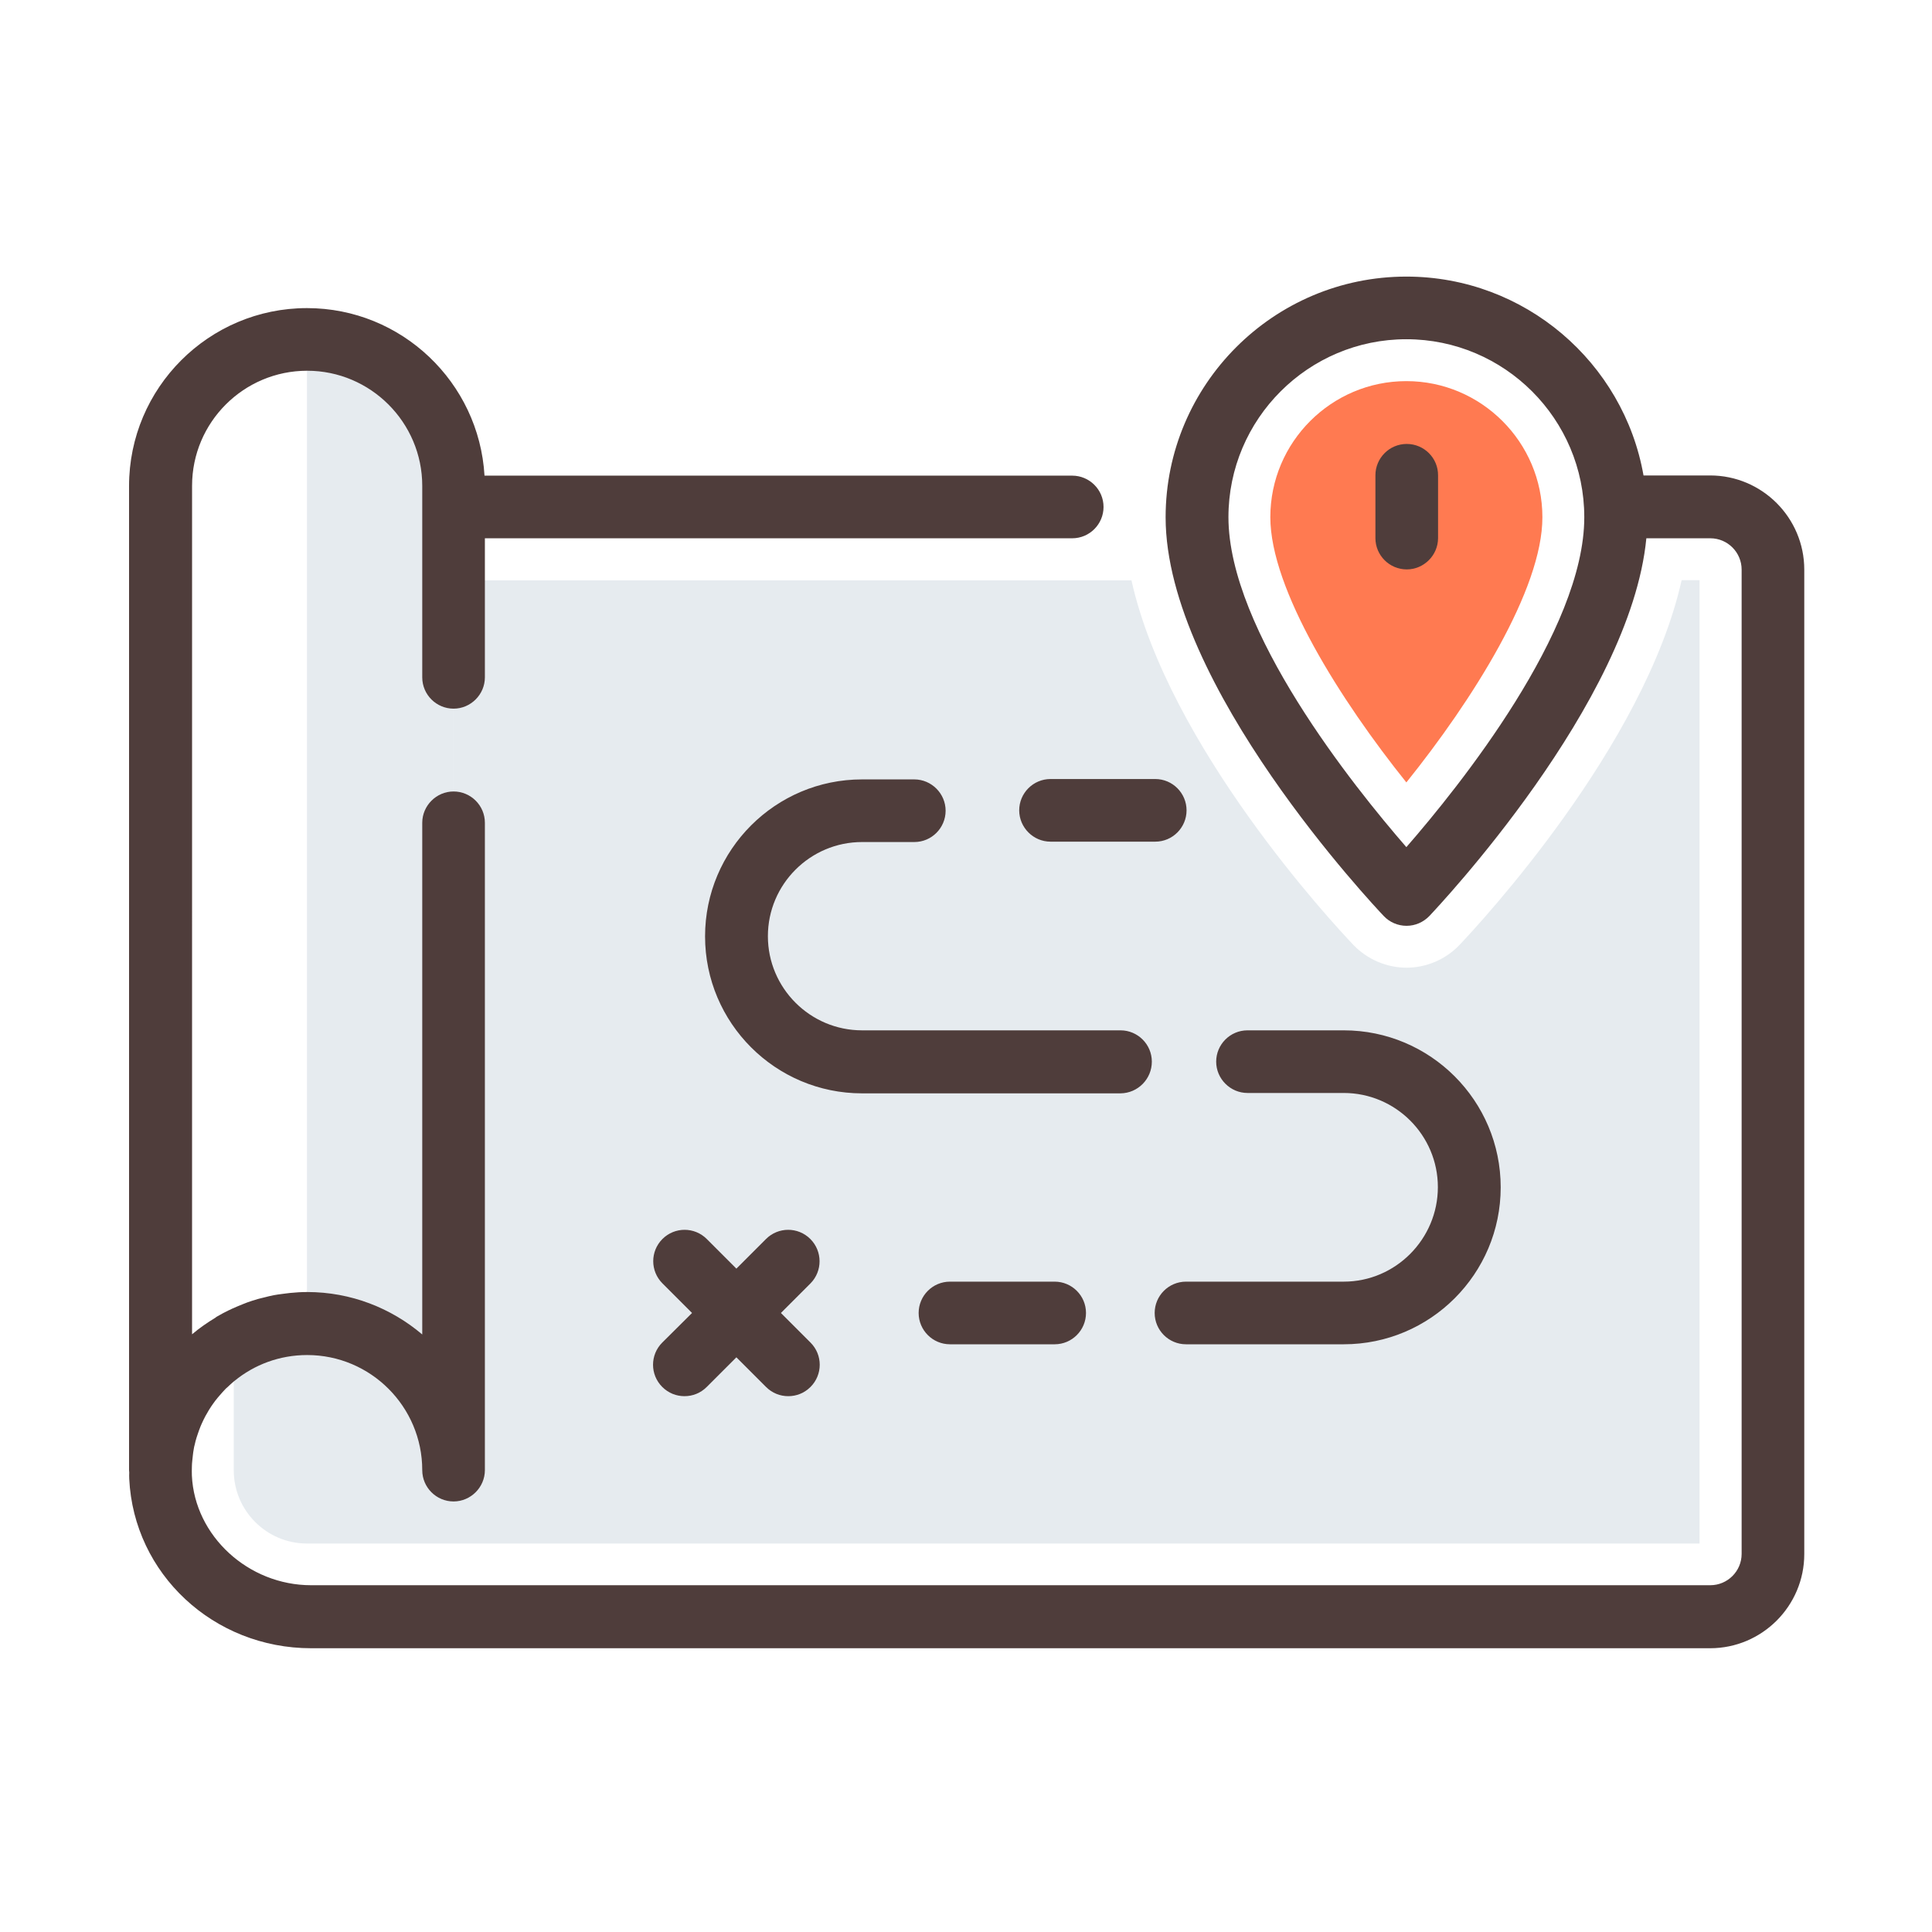
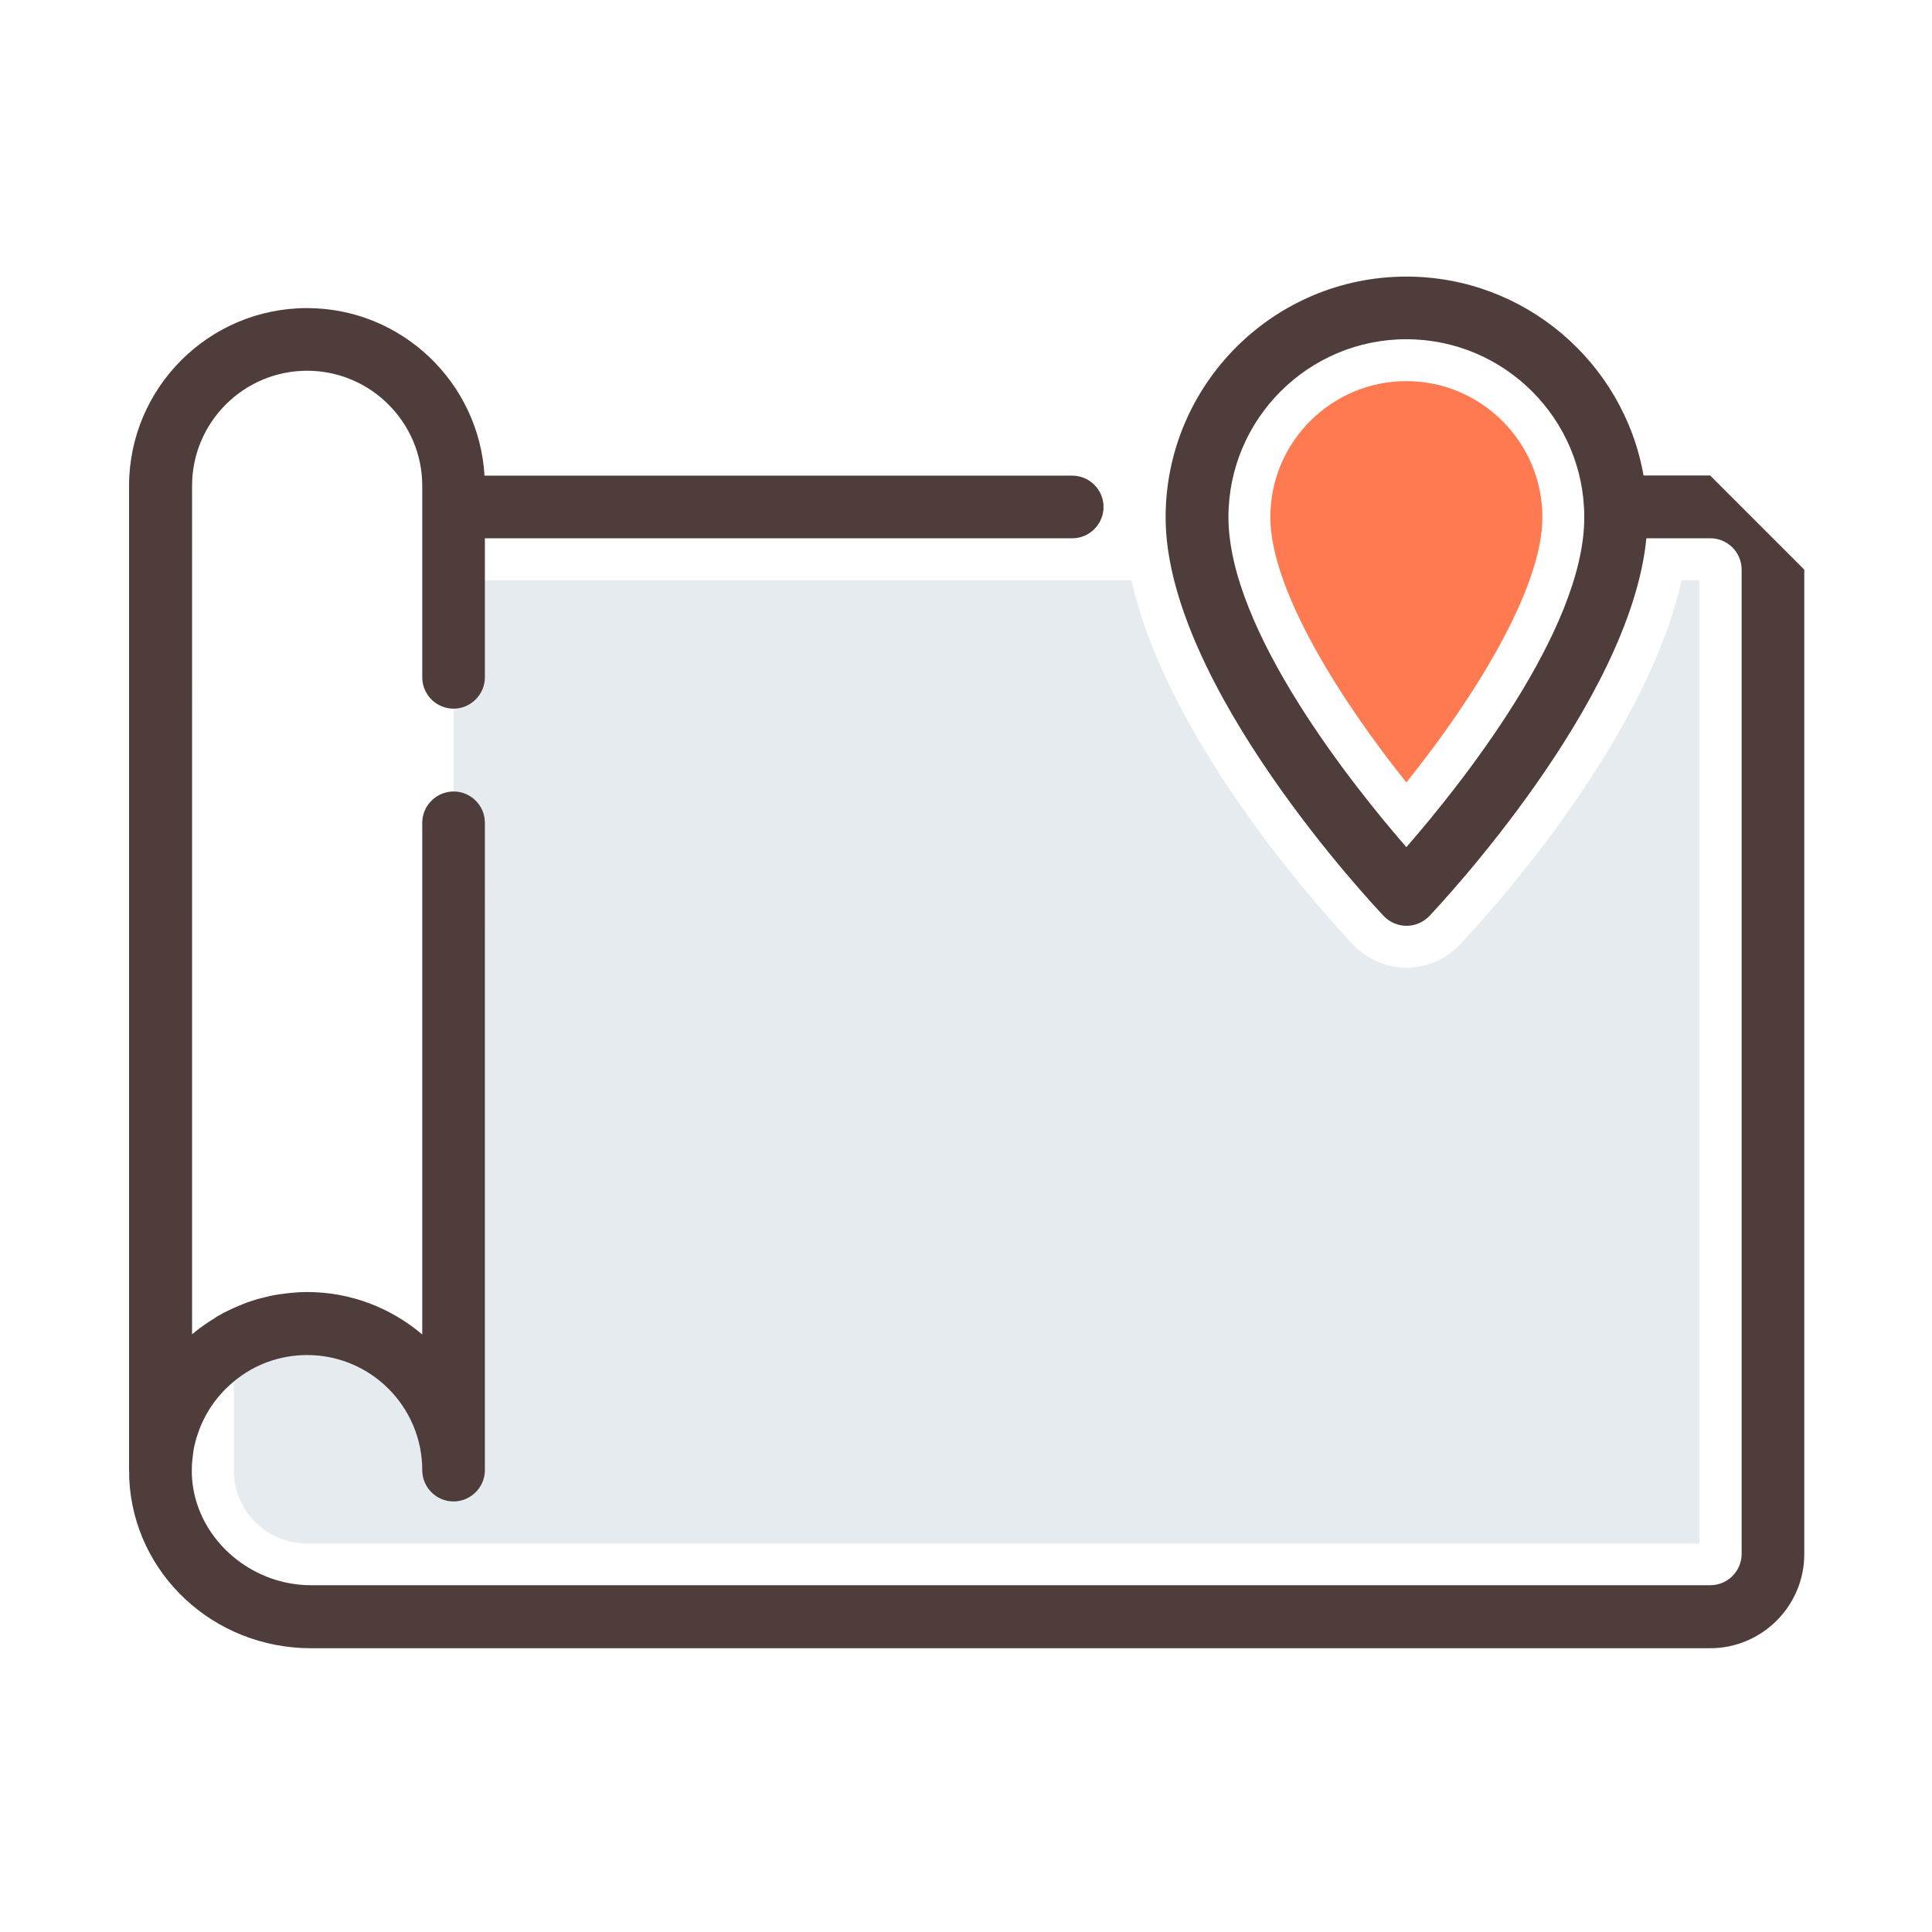
<svg xmlns="http://www.w3.org/2000/svg" class="icon" width="200px" height="200.00px" viewBox="0 0 1024 1024" version="1.1">
  <path d="M891.3 307.5c-19.6 87.9-106.7 181.7-117.7 193.3-7.3 7.7-17.6 12.1-28.1 12.1s-20.8-4.4-28.1-12c-11.1-11.6-98.1-105.4-117.7-193.3H240.4v471.7c0-42.9-34.8-77.7-77.7-77.7-14.2 0-27.4 3.9-38.8 10.5v67.2c0 21.4 17.4 38.8 38.8 38.8h738.1V307.5h-9.5z" fill="#E6EBEF" />
-   <path d="M162.7 179.8v521.7c42.9 0 77.7 34.8 77.7 77.7V257.5c0-42.9-34.7-77.7-77.7-77.7z" fill="#E6EBEF" />
  <path d="M773.6 447.2z m-28.2-32.5c-34.8-43.4-72.1-102.3-72.1-140.6 0-39.8 32.4-72.1 72.1-72.1s72.1 32.4 72.1 72.1c0.1 38.3-37.2 97.2-72.1 140.6z" fill="#FF7A51" />
-   <path d="M745.6 235.3c-9.2 0-16.6 7.5-16.6 16.6v33.3c0 9.2 7.5 16.6 16.6 16.6s16.6-7.5 16.6-16.6V252c0.1-9.2-7.4-16.7-16.6-16.7z" fill="#4F3D3B" />
-   <path d="M906.4 252h-35.3c-10.5-59.8-62.9-105.4-125.7-105.4-70.4 0-127.6 57.3-127.6 127.6 0 88.9 110.9 206.3 115.6 211.3 3.1 3.3 7.5 5.2 12.1 5.2s8.9-1.9 12.1-5.2c4.5-4.8 106.6-112.9 115-200.2h33.9c9.2 0 16.6 7.5 16.6 16.6v521.7c0 9.2-7.5 16.6-16.6 16.6H164.9c-33.3 0-61.7-26.1-63.2-58.1-0.1-1.5 0-3.1 0-4.6 0-1.1 0.1-2.2 0.2-3.2 0.1-0.9 0.2-1.9 0.3-2.8 0.1-1.2 0.3-2.3 0.5-3.5 0.1-0.8 0.3-1.6 0.5-2.3 0.3-1.3 0.6-2.6 1-3.8l0.6-1.8c0.5-1.4 0.9-2.7 1.5-4.1 0.2-0.5 0.4-0.9 0.6-1.4 0.6-1.4 1.3-2.7 2-4.1 0.2-0.4 0.5-0.8 0.7-1.2 0.7-1.3 1.5-2.6 2.3-3.8 0.3-0.4 0.6-0.9 0.9-1.3 0.8-1.2 1.7-2.3 2.6-3.4 0.4-0.5 0.8-0.9 1.2-1.4 0.9-1 1.8-2.1 2.8-3.1 0.4-0.4 0.8-0.8 1.2-1.1 1.1-1 2.2-2.1 3.3-3 0.1-0.1 0.3-0.2 0.4-0.3 10.5-8.6 23.9-13.7 38.5-13.7 33.7 0 61 27.4 61 61 0 9.2 7.5 16.6 16.6 16.6s16.6-7.5 16.6-16.6V436.1c0-9.2-7.5-16.6-16.6-16.6s-16.6 7.5-16.6 16.6v271.2c-16.5-14-37.8-22.5-61-22.5-3.1 0-6.1 0.2-9.1 0.5-1.4 0.1-2.7 0.4-4 0.5-1.6 0.2-3.1 0.4-4.7 0.7-1.7 0.3-3.4 0.8-5.1 1.2-1.1 0.3-2.2 0.5-3.2 0.8-1.9 0.5-3.8 1.2-5.6 1.8-0.8 0.3-1.5 0.6-2.3 0.9-2 0.8-3.9 1.6-5.9 2.5-0.6 0.3-1.1 0.6-1.7 0.8-2 1-4 2-6 3.2-0.4 0.2-0.7 0.4-1 0.7-4.3 2.6-8.5 5.5-12.4 8.8V257.5c0-33.7 27.4-61 61-61s61 27.4 61 61V359c0 9.2 7.5 16.6 16.6 16.6S257 368.1 257 359v-73.7h311.3c9.2 0 16.6-7.5 16.6-16.6 0-9.2-7.5-16.6-16.6-16.6H256.8c-2.9-49.4-43.9-88.8-94.1-88.8-52 0-94.3 42.3-94.3 94.3v521.7c0 0.4 0.1 0.7 0.1 1.1 0 1.1-0.1 2.3 0 3.4 2.4 50.4 44.7 89.8 96.4 89.8h741.5c27.5 0 49.9-22.4 49.9-49.9V301.9c0-27.5-22.4-49.9-49.9-49.9z m-161 197c-27.9-32.1-94.3-114.8-94.3-174.9 0-52 42.3-94.3 94.3-94.3s94.3 42.3 94.3 94.3c0.1 60.1-66.4 142.9-94.3 174.9z" fill="#4F3D3B" />
-   <path d="M612.3 412.9h-55.5c-9.2 0-16.6 7.5-16.6 16.6s7.5 16.6 16.6 16.6h55.5c9.2 0 16.6-7.5 16.6-16.6s-7.4-16.6-16.6-16.6zM610.5 562.7c0-9.2-7.5-16.6-16.6-16.6h-137c-27.5 0-49.9-22.4-49.9-49.9s22.4-49.9 49.9-49.9h27.7c9.2 0 16.6-7.5 16.6-16.6s-7.5-16.6-16.6-16.6h-27.7c-45.9 0-83.2 37.3-83.2 83.2 0 45.9 37.3 83.2 83.2 83.2h137c9.2-0.1 16.6-7.6 16.6-16.8zM712.2 679.3h-83.6c-9.2 0-16.6 7.5-16.6 16.6 0 9.2 7.5 16.6 16.6 16.6h83.6c45.9 0 83.2-37.3 83.2-83.2s-37.3-83.2-83.2-83.2h-51c-9.2 0-16.6 7.5-16.6 16.6s7.5 16.6 16.6 16.6h51c27.5 0 49.9 22.4 49.9 49.9s-22.4 50.1-49.9 50.1zM503.5 679.3c-9.2 0-16.6 7.5-16.6 16.6 0 9.2 7.5 16.6 16.6 16.6H559c9.2 0 16.6-7.5 16.6-16.6 0-9.2-7.5-16.6-16.6-16.6h-55.5zM429.5 656.7c-6.5-6.5-17-6.5-23.5 0l-15.7 15.7-15.7-15.7c-6.5-6.5-17-6.5-23.5 0s-6.5 17 0 23.5l15.7 15.7-15.8 15.7c-6.5 6.5-6.5 17 0 23.5 3.3 3.3 7.5 4.9 11.8 4.9 4.3 0 8.5-1.6 11.8-4.9l15.7-15.7 15.7 15.7c3.3 3.3 7.5 4.9 11.8 4.9s8.5-1.6 11.8-4.9c6.5-6.5 6.5-17 0-23.5l-15.7-15.7 15.7-15.7c6.4-6.5 6.4-17-0.1-23.5z" fill="#4F3D3B" />
+   <path d="M906.4 252h-35.3c-10.5-59.8-62.9-105.4-125.7-105.4-70.4 0-127.6 57.3-127.6 127.6 0 88.9 110.9 206.3 115.6 211.3 3.1 3.3 7.5 5.2 12.1 5.2s8.9-1.9 12.1-5.2c4.5-4.8 106.6-112.9 115-200.2h33.9c9.2 0 16.6 7.5 16.6 16.6v521.7c0 9.2-7.5 16.6-16.6 16.6H164.9c-33.3 0-61.7-26.1-63.2-58.1-0.1-1.5 0-3.1 0-4.6 0-1.1 0.1-2.2 0.2-3.2 0.1-0.9 0.2-1.9 0.3-2.8 0.1-1.2 0.3-2.3 0.5-3.5 0.1-0.8 0.3-1.6 0.5-2.3 0.3-1.3 0.6-2.6 1-3.8l0.6-1.8c0.5-1.4 0.9-2.7 1.5-4.1 0.2-0.5 0.4-0.9 0.6-1.4 0.6-1.4 1.3-2.7 2-4.1 0.2-0.4 0.5-0.8 0.7-1.2 0.7-1.3 1.5-2.6 2.3-3.8 0.3-0.4 0.6-0.9 0.9-1.3 0.8-1.2 1.7-2.3 2.6-3.4 0.4-0.5 0.8-0.9 1.2-1.4 0.9-1 1.8-2.1 2.8-3.1 0.4-0.4 0.8-0.8 1.2-1.1 1.1-1 2.2-2.1 3.3-3 0.1-0.1 0.3-0.2 0.4-0.3 10.5-8.6 23.9-13.7 38.5-13.7 33.7 0 61 27.4 61 61 0 9.2 7.5 16.6 16.6 16.6s16.6-7.5 16.6-16.6V436.1c0-9.2-7.5-16.6-16.6-16.6s-16.6 7.5-16.6 16.6v271.2c-16.5-14-37.8-22.5-61-22.5-3.1 0-6.1 0.2-9.1 0.5-1.4 0.1-2.7 0.4-4 0.5-1.6 0.2-3.1 0.4-4.7 0.7-1.7 0.3-3.4 0.8-5.1 1.2-1.1 0.3-2.2 0.5-3.2 0.8-1.9 0.5-3.8 1.2-5.6 1.8-0.8 0.3-1.5 0.6-2.3 0.9-2 0.8-3.9 1.6-5.9 2.5-0.6 0.3-1.1 0.6-1.7 0.8-2 1-4 2-6 3.2-0.4 0.2-0.7 0.4-1 0.7-4.3 2.6-8.5 5.5-12.4 8.8V257.5c0-33.7 27.4-61 61-61s61 27.4 61 61V359c0 9.2 7.5 16.6 16.6 16.6S257 368.1 257 359v-73.7h311.3c9.2 0 16.6-7.5 16.6-16.6 0-9.2-7.5-16.6-16.6-16.6H256.8c-2.9-49.4-43.9-88.8-94.1-88.8-52 0-94.3 42.3-94.3 94.3v521.7c0 0.4 0.1 0.7 0.1 1.1 0 1.1-0.1 2.3 0 3.4 2.4 50.4 44.7 89.8 96.4 89.8h741.5c27.5 0 49.9-22.4 49.9-49.9V301.9z m-161 197c-27.9-32.1-94.3-114.8-94.3-174.9 0-52 42.3-94.3 94.3-94.3s94.3 42.3 94.3 94.3c0.1 60.1-66.4 142.9-94.3 174.9z" fill="#4F3D3B" />
</svg>